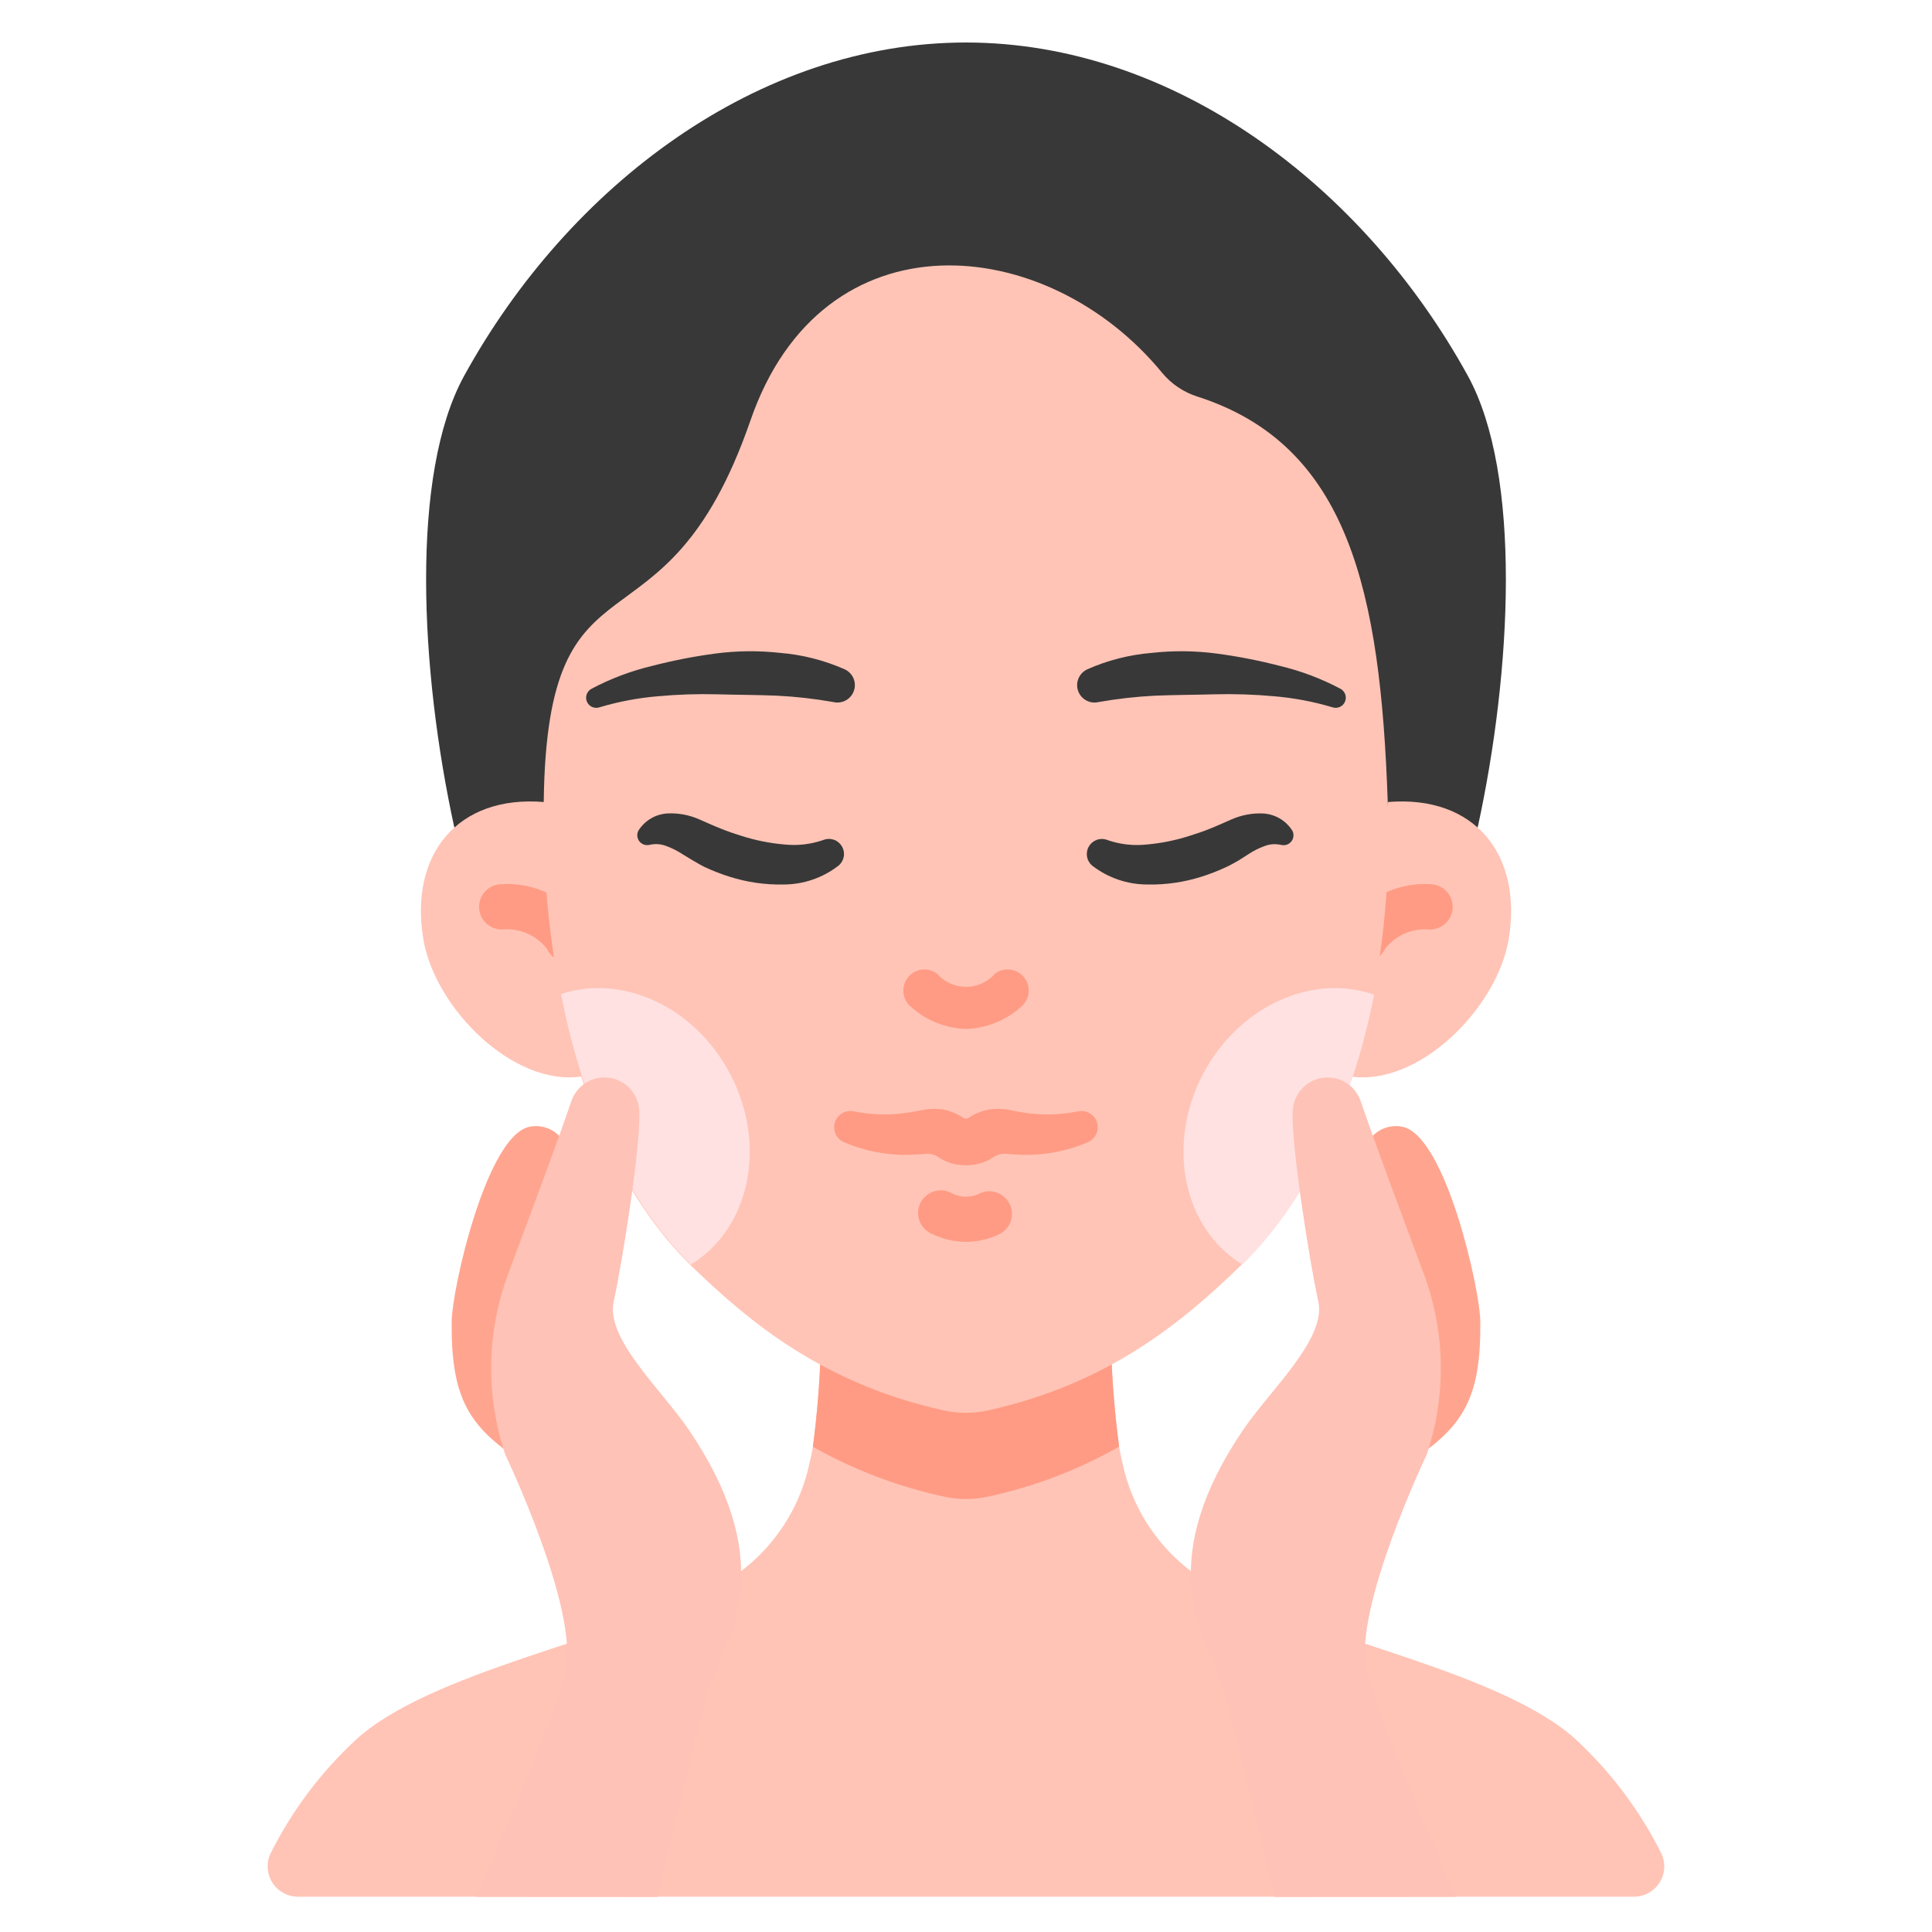
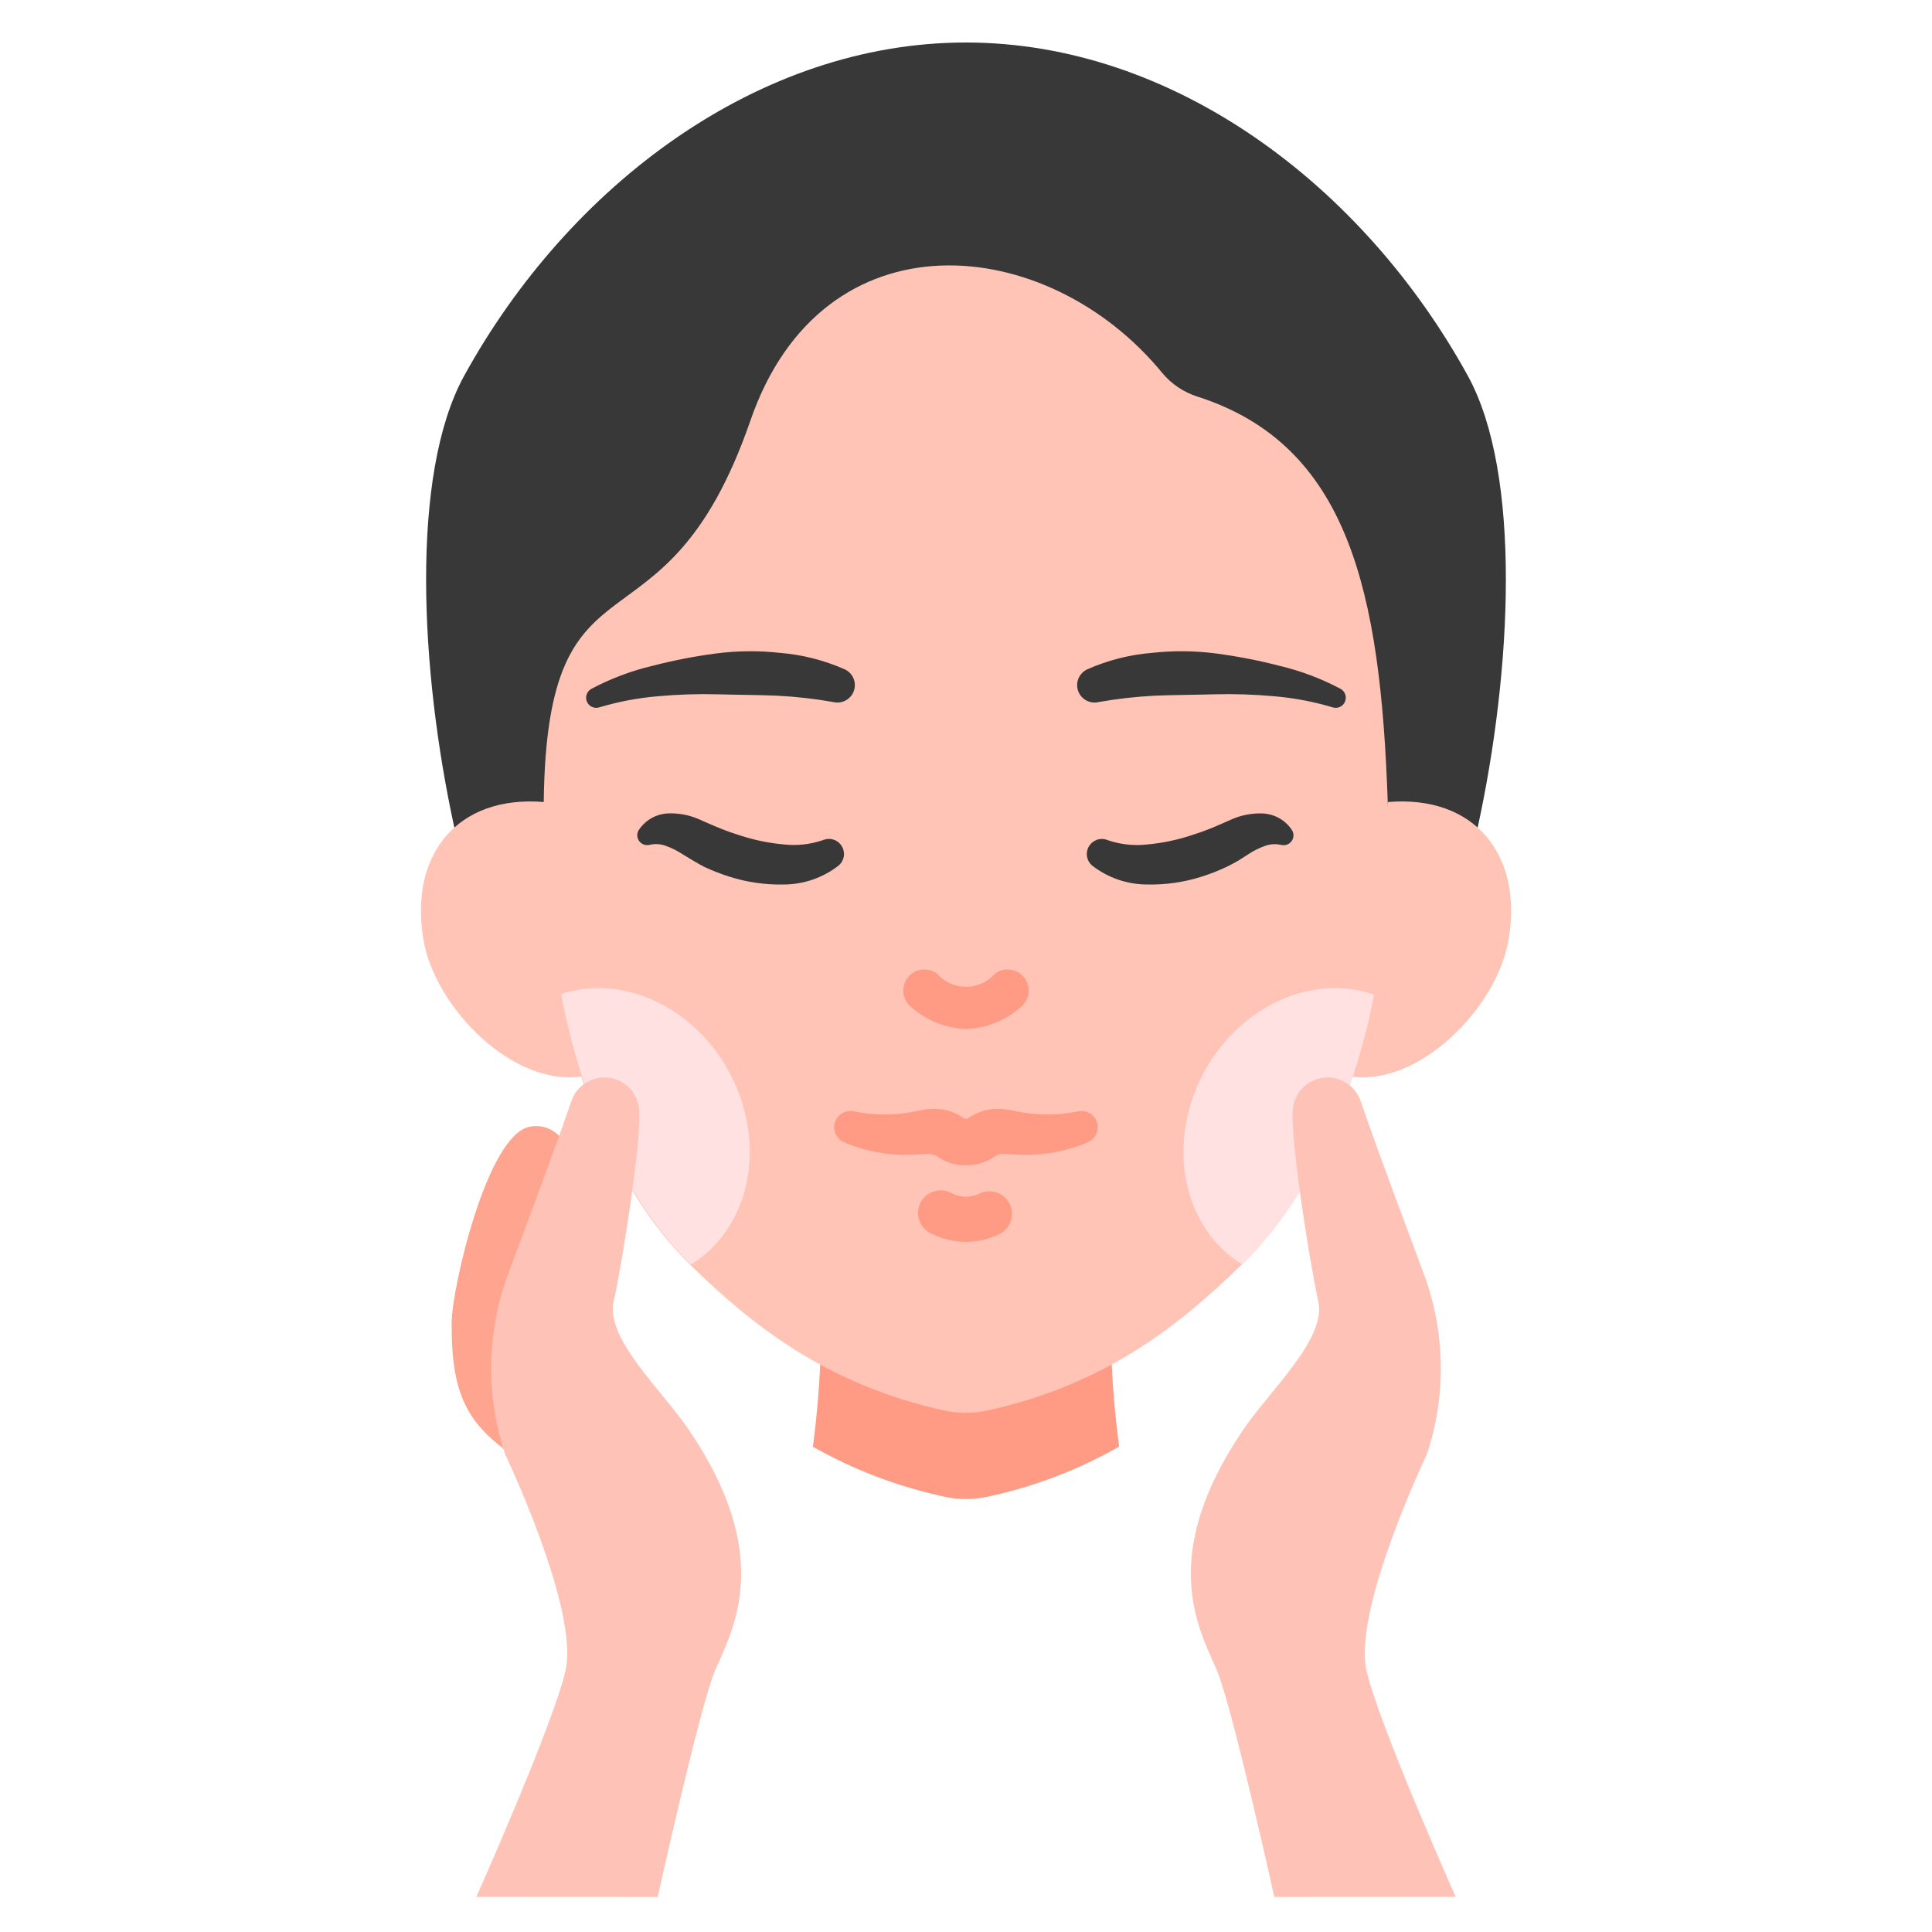
<svg xmlns="http://www.w3.org/2000/svg" fill="none" viewBox="0 0 80 80" height="80" width="80">
  <path fill="#383838" d="M60.781 15.563C56.451 7.688 48.602 1.763 40 1.76C31.397 1.757 23.549 7.688 19.219 15.563C16.977 19.643 17.397 27.778 18.813 34.267H61.187C62.602 27.779 63.022 19.643 60.781 15.563Z" />
  <path fill="#FFC4B6" d="M57.476 33.21L55.869 44.568C58.726 45.035 61.999 41.745 62.472 38.888C63.055 35.379 61.055 32.914 57.476 33.21ZM17.529 38.888C18.003 41.745 21.275 45.035 24.132 44.568L22.526 33.21C18.946 32.914 16.946 35.379 17.529 38.888Z" />
-   <path fill="#FF9B84" d="M56.5 39.835C56.342 39.836 56.186 39.796 56.047 39.72C55.909 39.645 55.791 39.535 55.706 39.402C55.621 39.268 55.572 39.116 55.561 38.958C55.551 38.8 55.581 38.643 55.648 38.499C56.023 37.876 56.564 37.369 57.211 37.037C57.858 36.704 58.585 36.559 59.311 36.618C59.557 36.643 59.783 36.765 59.94 36.956C60.097 37.148 60.172 37.394 60.148 37.641C60.124 37.887 60.004 38.114 59.813 38.272C59.622 38.43 59.377 38.506 59.13 38.484C58.789 38.464 58.448 38.527 58.137 38.669C57.826 38.81 57.555 39.026 57.346 39.296C57.271 39.457 57.151 39.593 57.001 39.688C56.851 39.784 56.678 39.835 56.5 39.835ZM23.504 39.835C23.325 39.835 23.151 39.785 23 39.689C22.849 39.593 22.729 39.457 22.654 39.295C22.445 39.025 22.173 38.81 21.862 38.669C21.551 38.527 21.211 38.463 20.87 38.483C20.747 38.495 20.623 38.483 20.505 38.448C20.386 38.412 20.276 38.354 20.18 38.275C20.085 38.197 20.006 38.101 19.948 37.992C19.889 37.883 19.853 37.763 19.841 37.64C19.829 37.517 19.842 37.393 19.878 37.275C19.914 37.157 19.974 37.047 20.052 36.952C20.131 36.857 20.228 36.778 20.337 36.721C20.447 36.663 20.566 36.627 20.689 36.616C21.415 36.557 22.142 36.703 22.789 37.035C23.436 37.367 23.977 37.874 24.352 38.498C24.419 38.641 24.448 38.798 24.438 38.956C24.428 39.113 24.378 39.265 24.294 39.398C24.209 39.531 24.093 39.641 23.954 39.717C23.816 39.792 23.661 39.832 23.504 39.833V39.835Z" />
-   <path fill="#FFC4B6" d="M67.663 78.538H12.335C12.12 78.538 11.908 78.482 11.721 78.376C11.534 78.271 11.377 78.119 11.265 77.935C11.154 77.751 11.091 77.542 11.084 77.327C11.076 77.112 11.124 76.899 11.223 76.708C12.1 74.965 13.281 73.392 14.71 72.063C17.747 69.245 25.453 67.844 29.397 65.844C30.435 65.345 31.345 64.615 32.057 63.711C32.77 62.807 33.267 61.751 33.51 60.626C33.572 60.382 33.622 60.145 33.66 59.907C33.835 58.576 33.944 57.237 33.985 55.895H46.01C46.053 57.235 46.163 58.572 46.341 59.901C46.378 60.138 46.428 60.382 46.491 60.626C46.734 61.751 47.231 62.807 47.943 63.711C48.656 64.615 49.566 65.345 50.603 65.844C54.541 67.844 62.247 69.245 65.291 72.063C66.716 73.394 67.895 74.966 68.773 76.706C68.872 76.897 68.92 77.111 68.913 77.326C68.906 77.54 68.844 77.75 68.732 77.934C68.621 78.118 68.464 78.27 68.276 78.376C68.089 78.482 67.878 78.538 67.663 78.538Z" />
  <path fill="#FF9B84" d="M46.341 59.901C44.651 60.863 42.824 61.561 40.923 61.969C40.316 62.107 39.686 62.107 39.079 61.969C37.179 61.56 35.352 60.864 33.66 59.907C33.836 58.576 33.944 57.237 33.985 55.895H46.01C46.053 57.235 46.164 58.572 46.341 59.901Z" />
  <path fill="#FFC4B6" d="M56.865 41.187C55.922 45.987 53.959 49.849 51.416 52.362C51.384 52.4 51.347 52.431 51.316 52.462C48.909 54.793 45.847 57.312 40.916 58.4C40.309 58.537 39.679 58.537 39.072 58.4C34.141 57.312 31.078 54.793 28.672 52.462C28.64 52.431 28.603 52.4 28.572 52.362C26.015 49.843 24.134 45.974 23.197 41.162C22.694 38.541 22.465 35.874 22.515 33.206C22.653 22.099 27.491 27.762 31.072 17.418C34.063 8.743 43.365 9.631 48.126 15.443C48.509 15.904 49.017 16.244 49.588 16.424C55.838 18.431 57.163 24.474 57.463 33.206C57.57 35.88 57.37 38.558 56.865 41.187Z" />
  <path fill="#FF9B84" d="M40 42.607C39.126 42.578 38.292 42.231 37.655 41.631C37.502 41.474 37.412 41.266 37.405 41.047C37.398 40.827 37.473 40.613 37.616 40.447C37.759 40.281 37.96 40.174 38.178 40.148C38.396 40.123 38.615 40.18 38.793 40.309C38.943 40.483 39.128 40.622 39.336 40.718C39.545 40.813 39.771 40.862 40 40.862C40.23 40.862 40.456 40.813 40.664 40.718C40.873 40.622 41.058 40.483 41.208 40.309C41.386 40.18 41.605 40.123 41.823 40.148C42.041 40.174 42.242 40.281 42.385 40.447C42.528 40.613 42.603 40.827 42.596 41.047C42.589 41.266 42.499 41.474 42.345 41.631C41.708 42.231 40.875 42.578 40 42.607ZM45.444 46.547C45.409 46.372 45.306 46.218 45.158 46.119C45.01 46.02 44.828 45.983 44.653 46.018H44.642C43.922 46.166 43.182 46.187 42.455 46.08C42.273 46.055 42.096 46.018 41.886 45.98C41.588 45.911 41.28 45.897 40.977 45.937C40.659 45.992 40.358 46.116 40.092 46.299C40.064 46.315 40.031 46.324 39.998 46.324C39.966 46.324 39.933 46.315 39.905 46.299C39.639 46.116 39.338 45.992 39.02 45.937C38.717 45.897 38.409 45.911 38.111 45.98C37.901 46.02 37.724 46.055 37.542 46.08C36.815 46.187 36.075 46.166 35.355 46.018H35.343C35.18 45.986 35.011 46.015 34.868 46.1C34.725 46.185 34.619 46.32 34.57 46.479C34.521 46.638 34.532 46.809 34.602 46.96C34.672 47.111 34.796 47.231 34.949 47.296C35.81 47.667 36.742 47.845 37.679 47.819C37.912 47.812 38.147 47.792 38.348 47.776C38.553 47.764 38.755 47.828 38.915 47.957C39.221 48.143 39.57 48.244 39.927 48.25H40.067C40.424 48.244 40.773 48.143 41.078 47.957C41.238 47.828 41.441 47.764 41.646 47.776C41.847 47.792 42.084 47.812 42.315 47.819C43.252 47.845 44.184 47.667 45.045 47.296C45.187 47.236 45.304 47.129 45.377 46.992C45.449 46.856 45.473 46.699 45.444 46.547ZM40 51.424C39.51 51.421 39.026 51.307 38.586 51.09C38.469 51.04 38.364 50.967 38.276 50.876C38.188 50.784 38.12 50.676 38.075 50.557C38.03 50.439 38.01 50.312 38.016 50.185C38.022 50.059 38.053 49.934 38.108 49.82C38.163 49.706 38.24 49.604 38.336 49.52C38.431 49.437 38.543 49.374 38.664 49.335C38.784 49.296 38.912 49.282 39.038 49.293C39.164 49.305 39.287 49.342 39.398 49.402C39.583 49.501 39.789 49.552 39.998 49.552C40.208 49.552 40.414 49.501 40.599 49.402C40.82 49.308 41.07 49.303 41.295 49.388C41.521 49.473 41.705 49.641 41.81 49.858C41.914 50.076 41.931 50.325 41.857 50.554C41.783 50.783 41.623 50.975 41.411 51.09C40.972 51.306 40.49 51.421 40 51.424Z" />
  <path fill="#383838" d="M45.019 27.716C45.868 27.34 46.774 27.109 47.699 27.034C48.59 26.936 49.489 26.945 50.378 27.062C51.258 27.179 52.13 27.349 52.99 27.572C53.868 27.781 54.717 28.101 55.514 28.525C55.604 28.576 55.672 28.659 55.705 28.757C55.738 28.855 55.734 28.962 55.692 29.057C55.651 29.152 55.576 29.229 55.482 29.272C55.387 29.315 55.281 29.321 55.182 29.29L55.156 29.282C54.376 29.05 53.573 28.899 52.762 28.831C51.938 28.755 51.11 28.728 50.283 28.75C49.459 28.773 48.644 28.773 47.837 28.806C47.05 28.845 46.266 28.933 45.49 29.071L45.459 29.077C45.286 29.111 45.107 29.08 44.955 28.99C44.804 28.901 44.69 28.758 44.636 28.591C44.582 28.423 44.592 28.241 44.663 28.08C44.734 27.919 44.862 27.789 45.022 27.716H45.019ZM45.902 34.8C46.414 34.97 46.956 35.028 47.492 34.968C48.084 34.916 48.668 34.798 49.235 34.618C49.525 34.526 49.816 34.431 50.097 34.315C50.241 34.265 50.987 33.933 50.987 33.933C51.394 33.752 51.836 33.667 52.281 33.683C52.528 33.693 52.768 33.763 52.982 33.886C53.196 34.009 53.377 34.182 53.509 34.39C53.547 34.458 53.564 34.535 53.559 34.612C53.555 34.69 53.529 34.764 53.483 34.827C53.438 34.89 53.376 34.939 53.304 34.968C53.232 34.997 53.154 35.005 53.077 34.991L52.985 34.974C52.77 34.935 52.547 34.958 52.345 35.041C52.121 35.122 51.907 35.23 51.708 35.361C51.645 35.403 51.286 35.631 51.286 35.631C51.122 35.721 50.959 35.818 50.791 35.895C50.455 36.053 50.109 36.189 49.755 36.301C49.031 36.531 48.273 36.641 47.514 36.625C46.685 36.626 45.879 36.351 45.224 35.842C45.112 35.748 45.037 35.618 45.011 35.474C44.986 35.33 45.011 35.181 45.084 35.055C45.156 34.928 45.271 34.83 45.408 34.779C45.544 34.727 45.695 34.726 45.833 34.774L45.902 34.8ZM34.724 35.842C34.069 36.351 33.264 36.626 32.435 36.625C31.675 36.64 30.918 36.53 30.194 36.298C29.84 36.186 29.493 36.05 29.157 35.892C28.99 35.813 28.302 35.401 28.241 35.358C28.041 35.227 27.828 35.12 27.604 35.038C27.401 34.955 27.179 34.932 26.964 34.971L26.871 34.988C26.795 35.002 26.716 34.994 26.645 34.965C26.573 34.936 26.511 34.887 26.465 34.825C26.42 34.762 26.394 34.687 26.389 34.61C26.384 34.533 26.401 34.456 26.439 34.388C26.571 34.18 26.752 34.007 26.966 33.883C27.18 33.76 27.421 33.691 27.667 33.681C28.112 33.664 28.555 33.75 28.961 33.931C28.961 33.931 29.707 34.263 29.852 34.313C30.132 34.429 30.424 34.524 30.714 34.616C31.28 34.796 31.865 34.913 32.457 34.966C32.992 35.025 33.535 34.968 34.046 34.798L34.116 34.772C34.254 34.724 34.405 34.725 34.542 34.776C34.679 34.827 34.793 34.925 34.866 35.052C34.938 35.179 34.964 35.327 34.939 35.471C34.913 35.615 34.838 35.745 34.726 35.84L34.724 35.842ZM34.511 29.071C33.734 28.933 32.949 28.845 32.162 28.806C31.355 28.773 30.537 28.773 29.717 28.75C28.89 28.728 28.062 28.755 27.238 28.831C26.427 28.899 25.624 29.05 24.844 29.282L24.817 29.29C24.718 29.322 24.611 29.316 24.516 29.273C24.421 29.23 24.346 29.154 24.304 29.058C24.263 28.963 24.258 28.855 24.292 28.757C24.325 28.658 24.394 28.576 24.485 28.525C25.282 28.101 26.131 27.781 27.009 27.572C27.869 27.349 28.741 27.179 29.621 27.062C30.51 26.945 31.409 26.936 32.3 27.034C33.225 27.109 34.131 27.34 34.98 27.716C35.139 27.79 35.267 27.919 35.337 28.081C35.408 28.241 35.417 28.423 35.363 28.59C35.309 28.758 35.196 28.9 35.045 28.989C34.894 29.079 34.715 29.111 34.542 29.078L34.511 29.071Z" />
  <path fill="#FFE1E1" d="M28.606 52.363C26.05 49.844 24.169 45.976 23.231 41.163C25.75 40.319 28.75 41.669 30.219 44.444C31.788 47.395 31.056 50.87 28.606 52.363ZM56.9 41.188C55.956 45.988 53.994 49.851 51.45 52.363C48.994 50.876 48.263 47.395 49.831 44.444C51.319 41.645 54.363 40.294 56.9 41.188Z" />
-   <path fill="#FFA58F" d="M58.059 46.654C57.718 46.587 57.365 46.655 57.073 46.843C56.782 47.032 56.575 47.326 56.496 47.664L58.429 60.492C60.614 59.069 61.325 57.862 61.297 54.725C61.287 53.388 59.85 46.986 58.059 46.654Z" />
  <path fill="#FFC2B6" d="M60.275 78.545C60.275 78.545 57.025 71.244 56.577 69.141C56.036 66.596 59.08 60.226 59.08 60.226C59.894 57.795 59.851 55.16 58.96 52.757C58.128 50.514 57.075 47.735 56.342 45.595C56.236 45.285 56.029 45.021 55.754 44.844C55.479 44.668 55.152 44.59 54.827 44.623C54.502 44.656 54.197 44.798 53.963 45.027C53.73 45.255 53.58 45.556 53.54 45.881C53.54 45.901 53.535 45.922 53.533 45.943C53.426 47.193 54.231 52.29 54.589 53.892C54.934 55.436 52.589 57.564 51.478 59.204C47.925 64.434 49.638 67.432 50.379 69.142C51.012 70.604 52.766 78.549 52.766 78.549L60.275 78.545Z" />
  <path fill="#FFA58F" d="M21.942 46.653C20.15 46.985 18.713 53.388 18.702 54.724C18.675 57.861 19.386 59.068 21.57 60.491L23.501 47.663C23.422 47.326 23.215 47.033 22.925 46.844C22.634 46.656 22.282 46.587 21.942 46.653Z" />
  <path fill="#FFC2B6" d="M19.726 78.545C19.726 78.545 22.976 71.244 23.424 69.141C23.964 66.596 20.92 60.226 20.92 60.226C20.107 57.795 20.149 55.16 21.04 52.757C21.872 50.514 22.925 47.735 23.659 45.595C23.764 45.285 23.971 45.021 24.246 44.844C24.521 44.668 24.848 44.59 25.173 44.623C25.499 44.656 25.803 44.798 26.037 45.027C26.27 45.255 26.42 45.556 26.461 45.881C26.461 45.901 26.465 45.922 26.467 45.943C26.574 47.193 25.769 52.29 25.411 53.892C25.066 55.436 27.411 57.564 28.522 59.204C32.075 64.434 30.362 67.432 29.621 69.142C28.988 70.604 27.234 78.549 27.234 78.549L19.726 78.545Z" />
</svg>